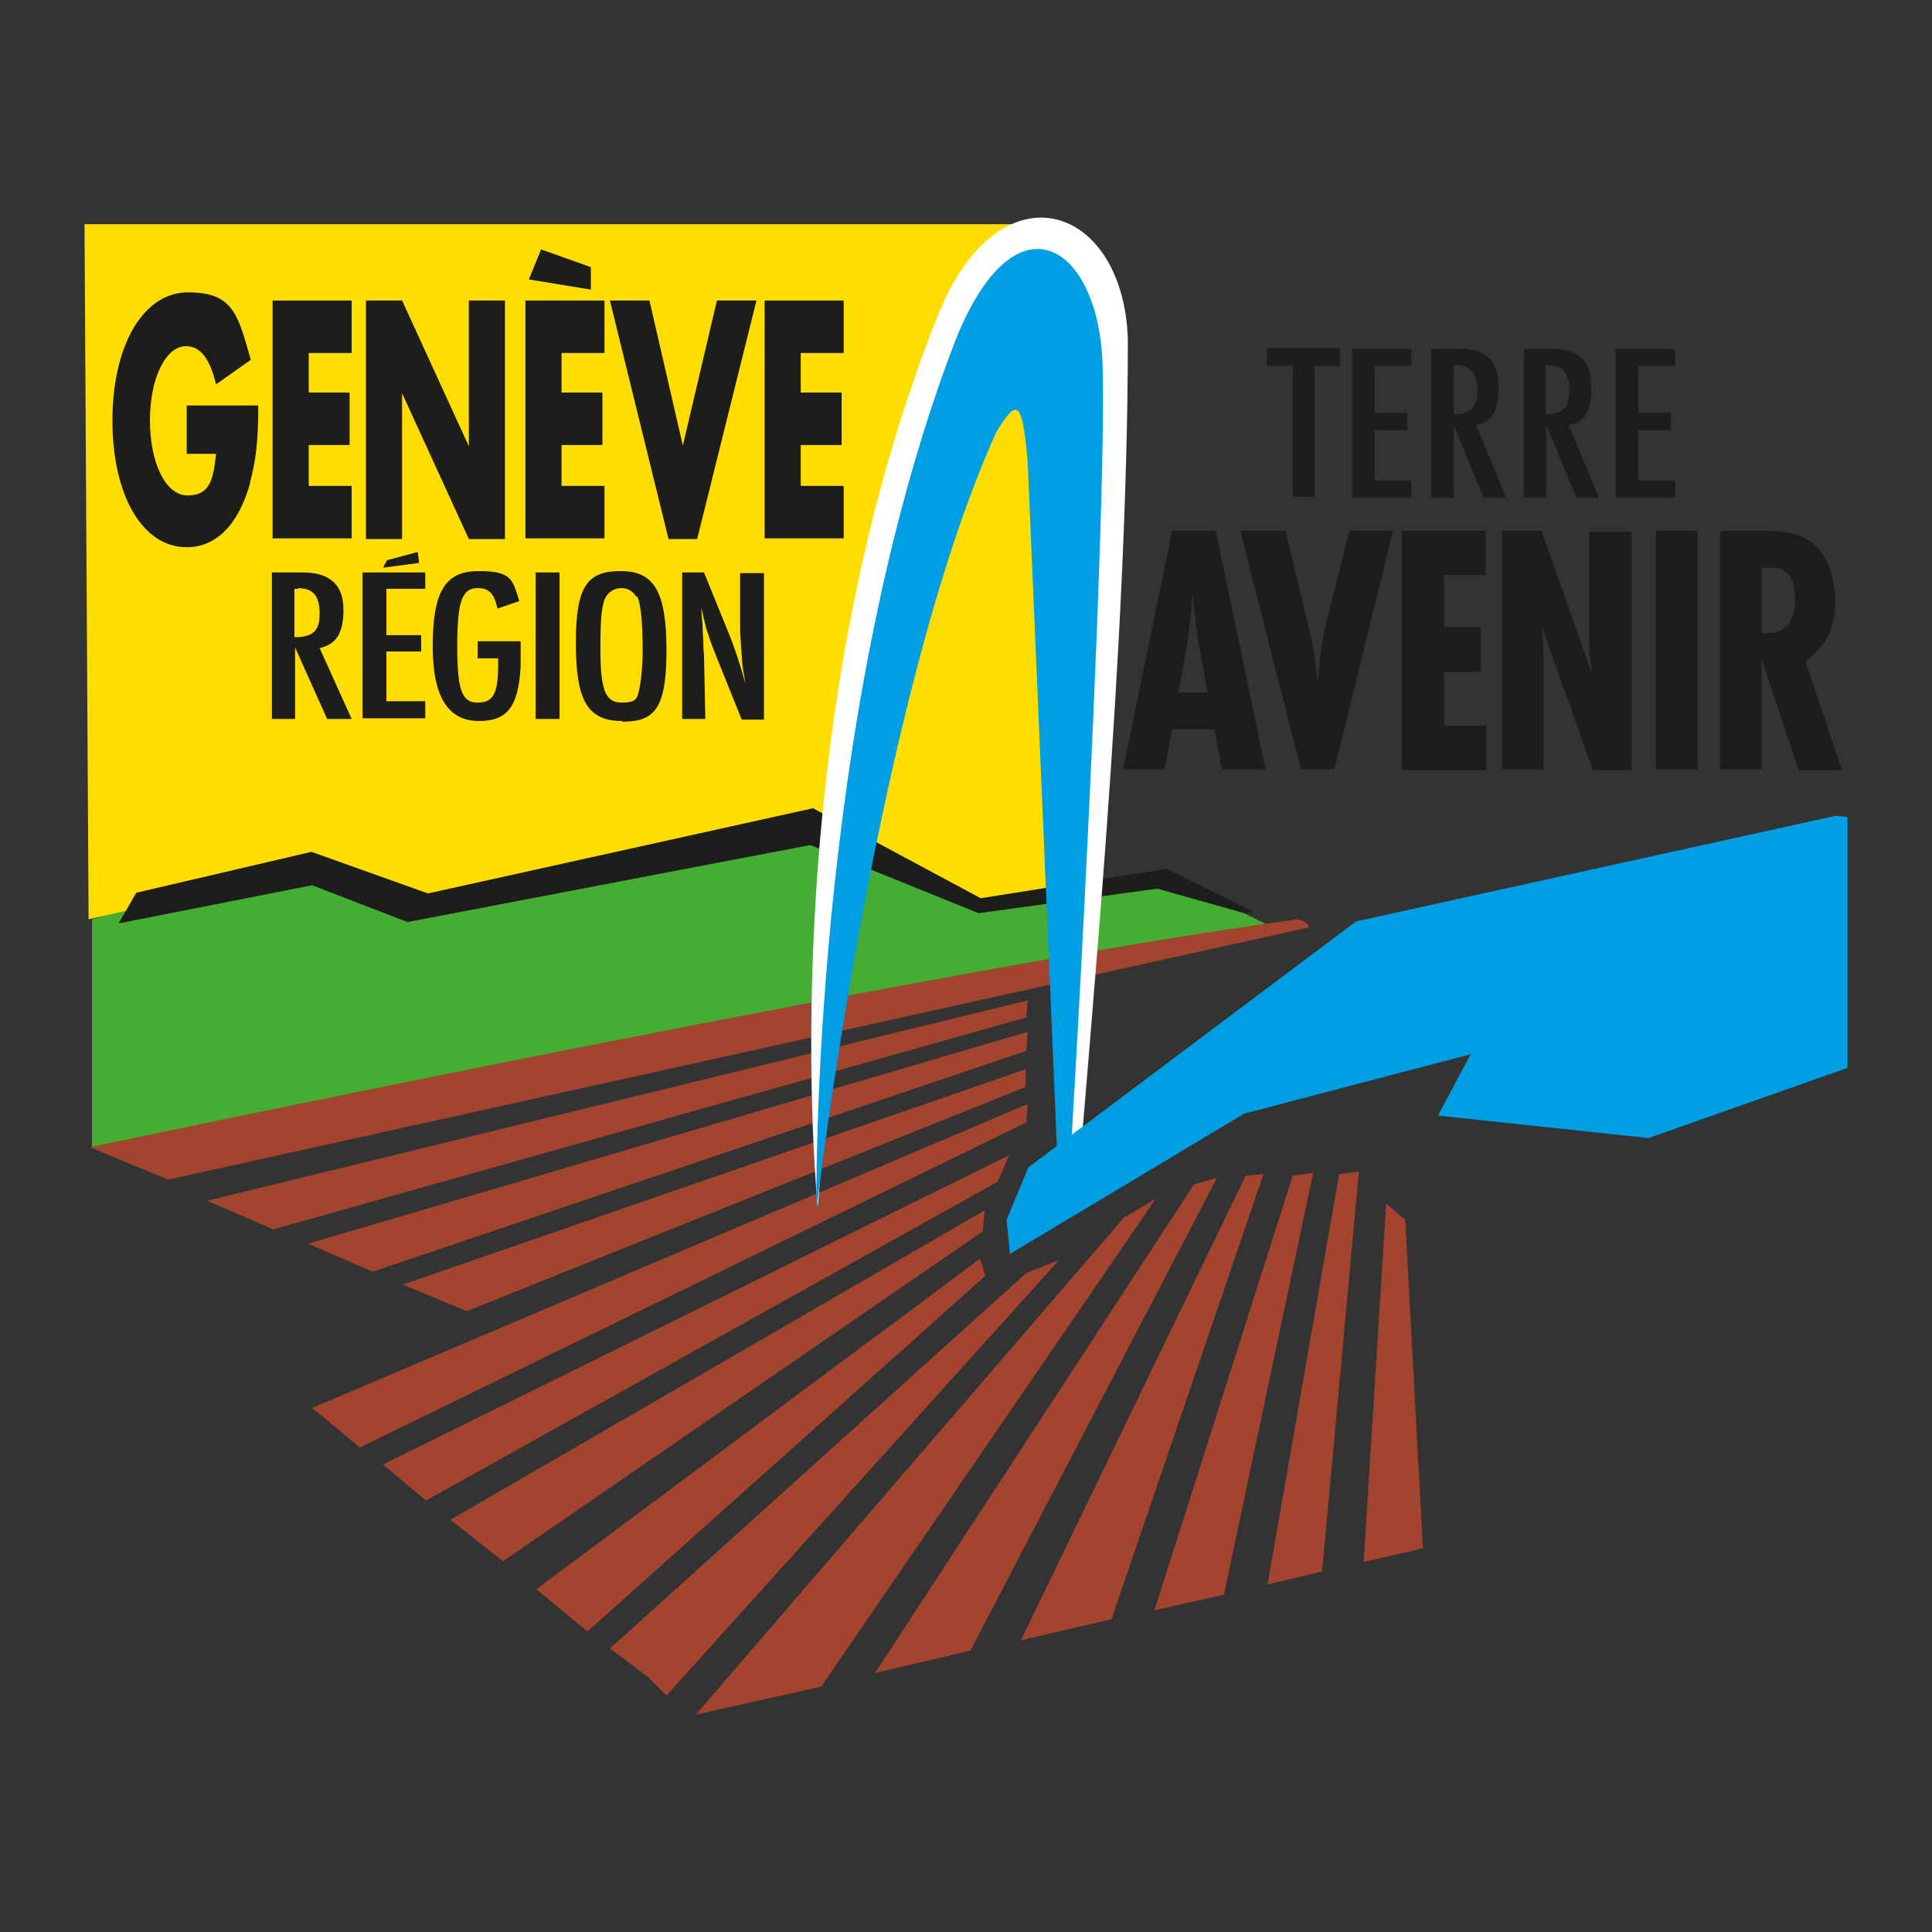
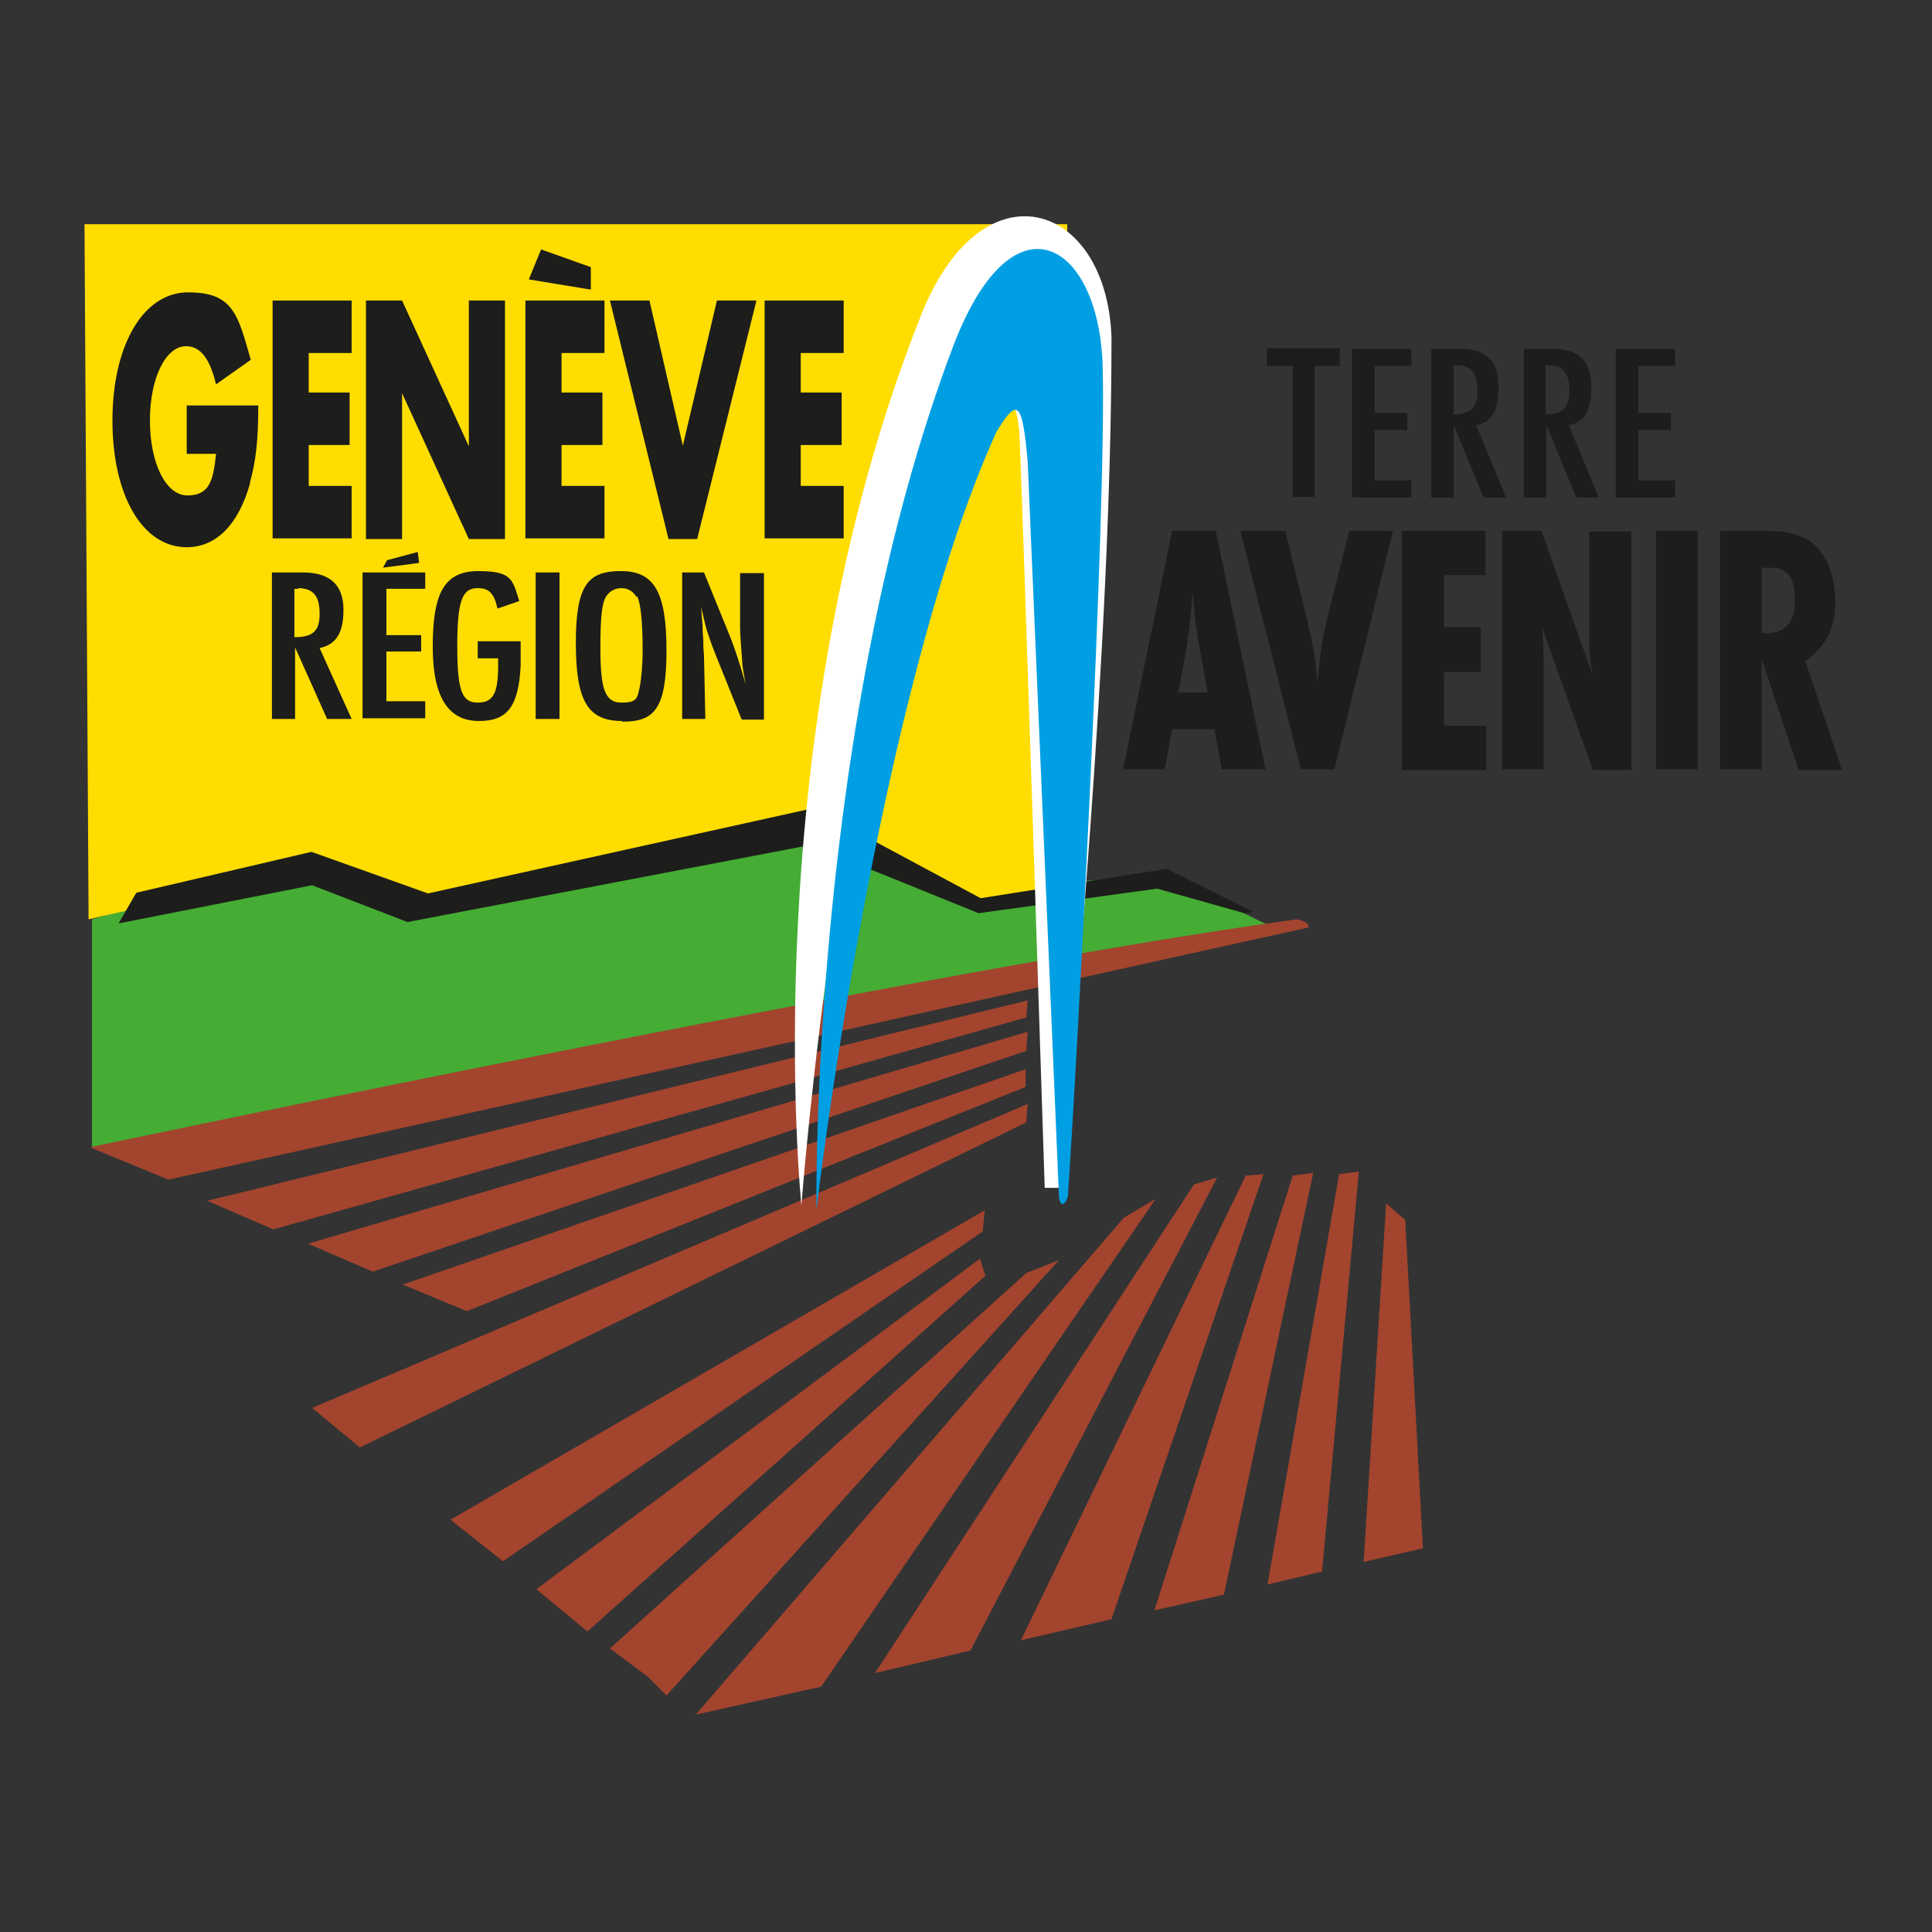
<svg xmlns="http://www.w3.org/2000/svg" id="Calque_1" version="1.1" viewBox="0 0 283.5 283.5">
  <rect x="0" y="0" width="283.5" height="283.5" fill="#333333" stroke="none" />
  <defs>
    <style>
      .st0 {
        fill: #fd0;
      }

      .st1 {
        fill: #1d1d1b;
      }

      .st2 {
        fill: #fff;
      }

      .st3 {
        fill: #009fe3;
      }

      .st4 {
        fill: #a3442e;
      }

      .st5 {
        fill: #45ac34;
      }
    </style>
  </defs>
  <path class="st5" d="M187.2,136.3s-133.7,23.9-167.2,34.5c-2.3-1.3-4-1.8-6.5-2.5,0-22,0-33.4,0-33.4l33.4-9.5,17.3,5.6,58.6-10.7,20.3,9.8,28.5-1.5,15.6,7.7Z" />
  <polygon class="st0" points="157.3 131.2 143.6 133.4 118.9 121.8 64.3 133.3 48 126.9 13 134.9 12.4 32.9 156.6 32.9 157.3 131.2" />
  <polygon class="st1" points="183.9 133.8 171.2 127.5 143.9 131.8 119.3 118.6 62.8 131.1 45.7 125 20 131 17.4 135.5 45.8 129.9 59.8 135.3 118.9 124 143.6 134 169.8 130.4 182.6 134 183.9 133.8" />
  <path class="st1" d="M36.7,70.9c-1.7,6.1-5,9.4-9.3,9.4-6.5,0-10.9-7.6-10.9-18.6s4.5-18.8,11.1-18.8,7.3,3.2,9.2,9.9l-5.1,3.6c-.9-3.8-2.3-5.6-4.4-5.6-3,0-5.3,4.7-5.3,10.9s2.3,11,5.5,11,3.8-2.1,4.2-6.1h-4.3v-7.1h10.5c0,5.4-.4,8.3-1.2,11.2Z" />
  <path class="st1" d="M40,79.1v-35h11.6v7.7h-6.3v5.8h6v7.7h-6v6h6.3v7.7h-11.6Z" />
  <path class="st1" d="M68.8,79.1l-9.8-21.4v21.4h-5.3v-35h5.3l9.8,21.4v-21.4h5.3v35h-5.3Z" />
  <path class="st1" d="M77.1,79.1v-35h11.6v7.7h-6.3v5.8h6v7.7h-6v6h6.3v7.7h-11.6Z" />
  <path class="st1" d="M102.2,79.1h-4.1l-8.6-35h5.8l4.9,21.3,5-21.3h5.8l-8.7,35Z" />
  <path class="st1" d="M112.2,79.1v-35h11.6v7.7h-6.3v5.8h6v7.7h-6v6h6.3v7.7h-11.6Z" />
  <polygon class="st1" points="79.4 36.6 77.6 41 86.7 42.5 86.7 39.2 79.4 36.6" />
  <path class="st4" d="M13.4,168.3s125-26.4,176.9-33.4c2,.4,1.7,1.2,1.7,1.2L24.7,173.1l-11.4-4.7Z" />
  <polygon class="st4" points="30.4 176.2 150.8 146.8 150.6 149.3 40.1 180.4 30.4 176.2" />
  <polygon class="st4" points="45.2 182.5 150.8 151.4 150.6 154.2 54.7 186.6 45.2 182.5" />
  <polygon class="st4" points="59.1 188.5 150.5 156.9 150.5 159.5 68.5 192.4 59.1 188.5" />
  <polygon class="st4" points="45.8 206.6 150.8 162 150.6 164.7 52.8 212.4 45.8 206.6" />
-   <polygon class="st4" points="56.2 214.9 148.1 169.5 146.4 173.4 62.5 220.2 56.2 214.9" />
  <polygon class="st4" points="66.1 223 144.5 177.6 144.2 180.7 73.8 229.1 66.1 223" />
  <polygon class="st4" points="78.7 233.2 143.8 184.7 144.6 187.2 86.2 239.4 78.7 233.2" />
  <polygon class="st4" points="89.5 241.9 150.6 186.8 155.4 184.9 97.8 248.8 95 246 89.5 241.9" />
  <polygon class="st4" points="102.1 251.6 164.9 178.7 169.6 175.9 120.5 247.5 102.1 251.6" />
  <polygon class="st4" points="128.4 245.5 175.2 173.8 178.6 172.8 142.4 242.2 128.4 245.5" />
  <polygon class="st4" points="149.8 240.7 182.8 172.5 185.4 172.3 163.1 237.6 149.8 240.7" />
  <polygon class="st4" points="169.4 236.3 189.7 172.5 192.7 172.1 179.6 234 169.4 236.3" />
  <polygon class="st4" points="186 232.5 196.5 172.3 199.4 171.9 194 230.6 186 232.5" />
  <polygon class="st4" points="200.1 229.2 203.4 176.6 206.2 179 208.8 227.2 200.1 229.2" />
-   <path class="st2" d="M155.8,174.3s-.8,4.6,2.4.2c1.4-20.4,7.3-78.4,7.3-124.8-.7-20.1-19.3-26-28.2-2.6-24.4,61.9-17.3,130-17.3,130,0,0,5.8-77.9,23.4-116.7,3.1-5.2,7.9-5.5,8.6,3.5.5,11.3,3.7,110.6,3.7,110.6Z" />
+   <path class="st2" d="M155.8,174.3c1.4-20.4,7.3-78.4,7.3-124.8-.7-20.1-19.3-26-28.2-2.6-24.4,61.9-17.3,130-17.3,130,0,0,5.8-77.9,23.4-116.7,3.1-5.2,7.9-5.5,8.6,3.5.5,11.3,3.7,110.6,3.7,110.6Z" />
  <path class="st3" d="M155.4,175.8s.4,2.1,1.3-.2c1.4-20.4,5.7-101.4,5.1-121.9-.5-17.9-12.9-25.9-21.7-3.5-21.3,55.6-20.3,127.3-20.3,127.3,0,0,8.8-75.2,26.4-114.1,3.1-5.1,3.8-4.6,4.6,4.3.5,11.3,4.6,108.1,4.6,108.1Z" />
  <g>
    <path class="st1" d="M48,105.5l-4.7-10.5v10.5h-3.4v-21.5h4.5c4,0,6,1.8,6,5.5s-1.3,5.1-3.5,5.6l4.7,10.4h-3.5ZM43.8,86.4h-.6v7.1c2.7,0,3.7-.9,3.7-3.4s-.8-3.8-3.2-3.8Z" />
    <path class="st1" d="M53.2,105.5v-21.5h9.2v2.4h-5.7v6.8h5.1v2.4h-5.1v7.3h5.7v2.5h-9.2Z" />
    <path class="st1" d="M76.4,97.7c-.3,5.9-1.9,8.1-6.1,8.1s-6.8-3-6.8-10.9,1.7-11.1,6.7-11.1,5,1.3,6,4.4l-3.2,1.1c-.5-2.3-1.3-3-2.9-3-2.3,0-3,1.9-3,8.5s.7,8.3,3,8.3,3-1.4,3-5.5v-1h-3v-2.5h6.3c0,2.2,0,2.6,0,3.5Z" />
    <path class="st1" d="M78.6,105.5v-21.5h3.5v21.5h-3.5Z" />
    <path class="st1" d="M91.3,105.8c-5.1,0-6.8-3-6.8-11.5s1.8-10.5,6.6-10.5,6.7,2.9,6.7,11.6-1.8,10.5-6.5,10.5ZM93.4,87.6c-.5-.8-1.2-1.3-2.2-1.3s-2,.5-2.5,1.7c-.4,1.1-.6,2.9-.6,7.1,0,6.1.7,8,3.1,8s2.3-.7,2.7-2.4c.2-1.2.4-3,.4-5.2,0-4.4-.3-7-.8-8Z" />
    <path class="st1" d="M108.8,105.5l-3.9-9.7c-.2-.5-.7-1.8-1-2.8-.3-.8-.3-.9-.8-3,0-.2-.2-.6-.3-1.1.2,1,.1.9.2,1.8.2,2,0,.9.2,3.2,0,1.2,0,1,.1,2.2l.2,9.4h-3.4v-21.5h3.2l3.5,8.6c1,2.4,1.9,5.2,2.6,7.8-.3-1.9-.5-2.7-.5-3.5-.1-1.3-.3-3.7-.3-4.8v-8h3.5v21.5h-3.2Z" />
    <polygon class="st1" points="56.2 83.3 61.5 82.6 61.3 81 56.8 82.2 56.2 83.3" />
  </g>
  <g>
    <path class="st1" d="M179.3,112.9l-1.1-5.9h-6.2l-1.1,5.9h-6.1l7.2-35h6.4l7.3,35h-6.5ZM176.2,96.1c-.6-3.2-.9-5.7-1.2-9.2-.2,3.5-.7,7.1-1.2,9.9l-.9,4.8h4.3l-1-5.5Z" />
    <path class="st1" d="M195.9,112.9h-5l-8.9-35h6.6l3.3,13.5c.8,3.4,1,4.4,1.4,8.6,0,.1,0,.5,0,.9.1-1.3,0-.6.2-2.6.3-2.9.7-5.2,1.1-6.9l3.4-13.5h6.4l-8.6,35Z" />
    <path class="st1" d="M205.7,112.9v-35h12.3v6.5h-6.1v7.6h5.4v6.6h-5.4v7.9h6.2v6.5h-12.4Z" />
    <path class="st1" d="M233.7,112.9l-7.5-21.1c.2,1.3.3,3.5.3,4.5v16.6h-6.1v-35h5.8l7.5,21.2c-.3-1.7-.5-3.4-.5-4.8v-16.3h6.2v35h-5.8Z" />
    <path class="st1" d="M243,112.9v-35h6.1v35h-6.1Z" />
    <path class="st1" d="M263.9,112.9l-5.4-16.2v16.2h-6.1v-35h6.6c3.2,0,5.2.5,6.7,1.6,2.3,1.7,3.6,4.9,3.6,8.8s-1.4,6.6-4.4,8.7l5.4,16h-6.4ZM261.5,83.6c-.6-.3-1-.3-3-.3v9.6c.4,0,.8,0,.9,0,2.6,0,4-1.8,4-4.7s-.7-4-1.9-4.6Z" />
  </g>
  <g>
    <path class="st1" d="M192.9,53.7v19.2h-3.2v-19.2h-3.8v-2.6h10.7v2.6h-3.7Z" />
    <path class="st1" d="M198.4,73v-21.8h8.7v2.5h-5.4v6.9h4.8v2.5h-4.8v7.4h5.4v2.5h-8.7Z" />
    <path class="st1" d="M217.7,73l-4.4-10.7v10.7h-3.3v-21.8h4.3c3.8,0,5.6,1.8,5.6,5.6s-1.2,5.2-3.3,5.6l4.4,10.6h-3.3ZM213.8,53.6h-.5v7.2c2.5,0,3.5-1,3.5-3.4s-.8-3.8-3-3.8Z" />
    <path class="st1" d="M231.3,73l-4.4-10.7v10.7h-3.3v-21.8h4.3c3.8,0,5.6,1.8,5.6,5.6s-1.2,5.2-3.3,5.6l4.4,10.6h-3.3ZM227.3,53.6h-.5v7.2c2.5,0,3.5-1,3.5-3.4s-.8-3.8-3-3.8Z" />
    <path class="st1" d="M237.1,73v-21.8h8.7v2.5h-5.4v6.9h4.8v2.5h-4.8v7.4h5.4v2.5h-8.7Z" />
  </g>
-   <polygon class="st3" points="199 135.2 150.9 171.3 147.7 179 148.2 184 182.6 163.4 215.8 154.7 211 163.7 241.9 167 271.1 156.7 271.1 119.9 269.4 119.7 199 135.2" />
</svg>